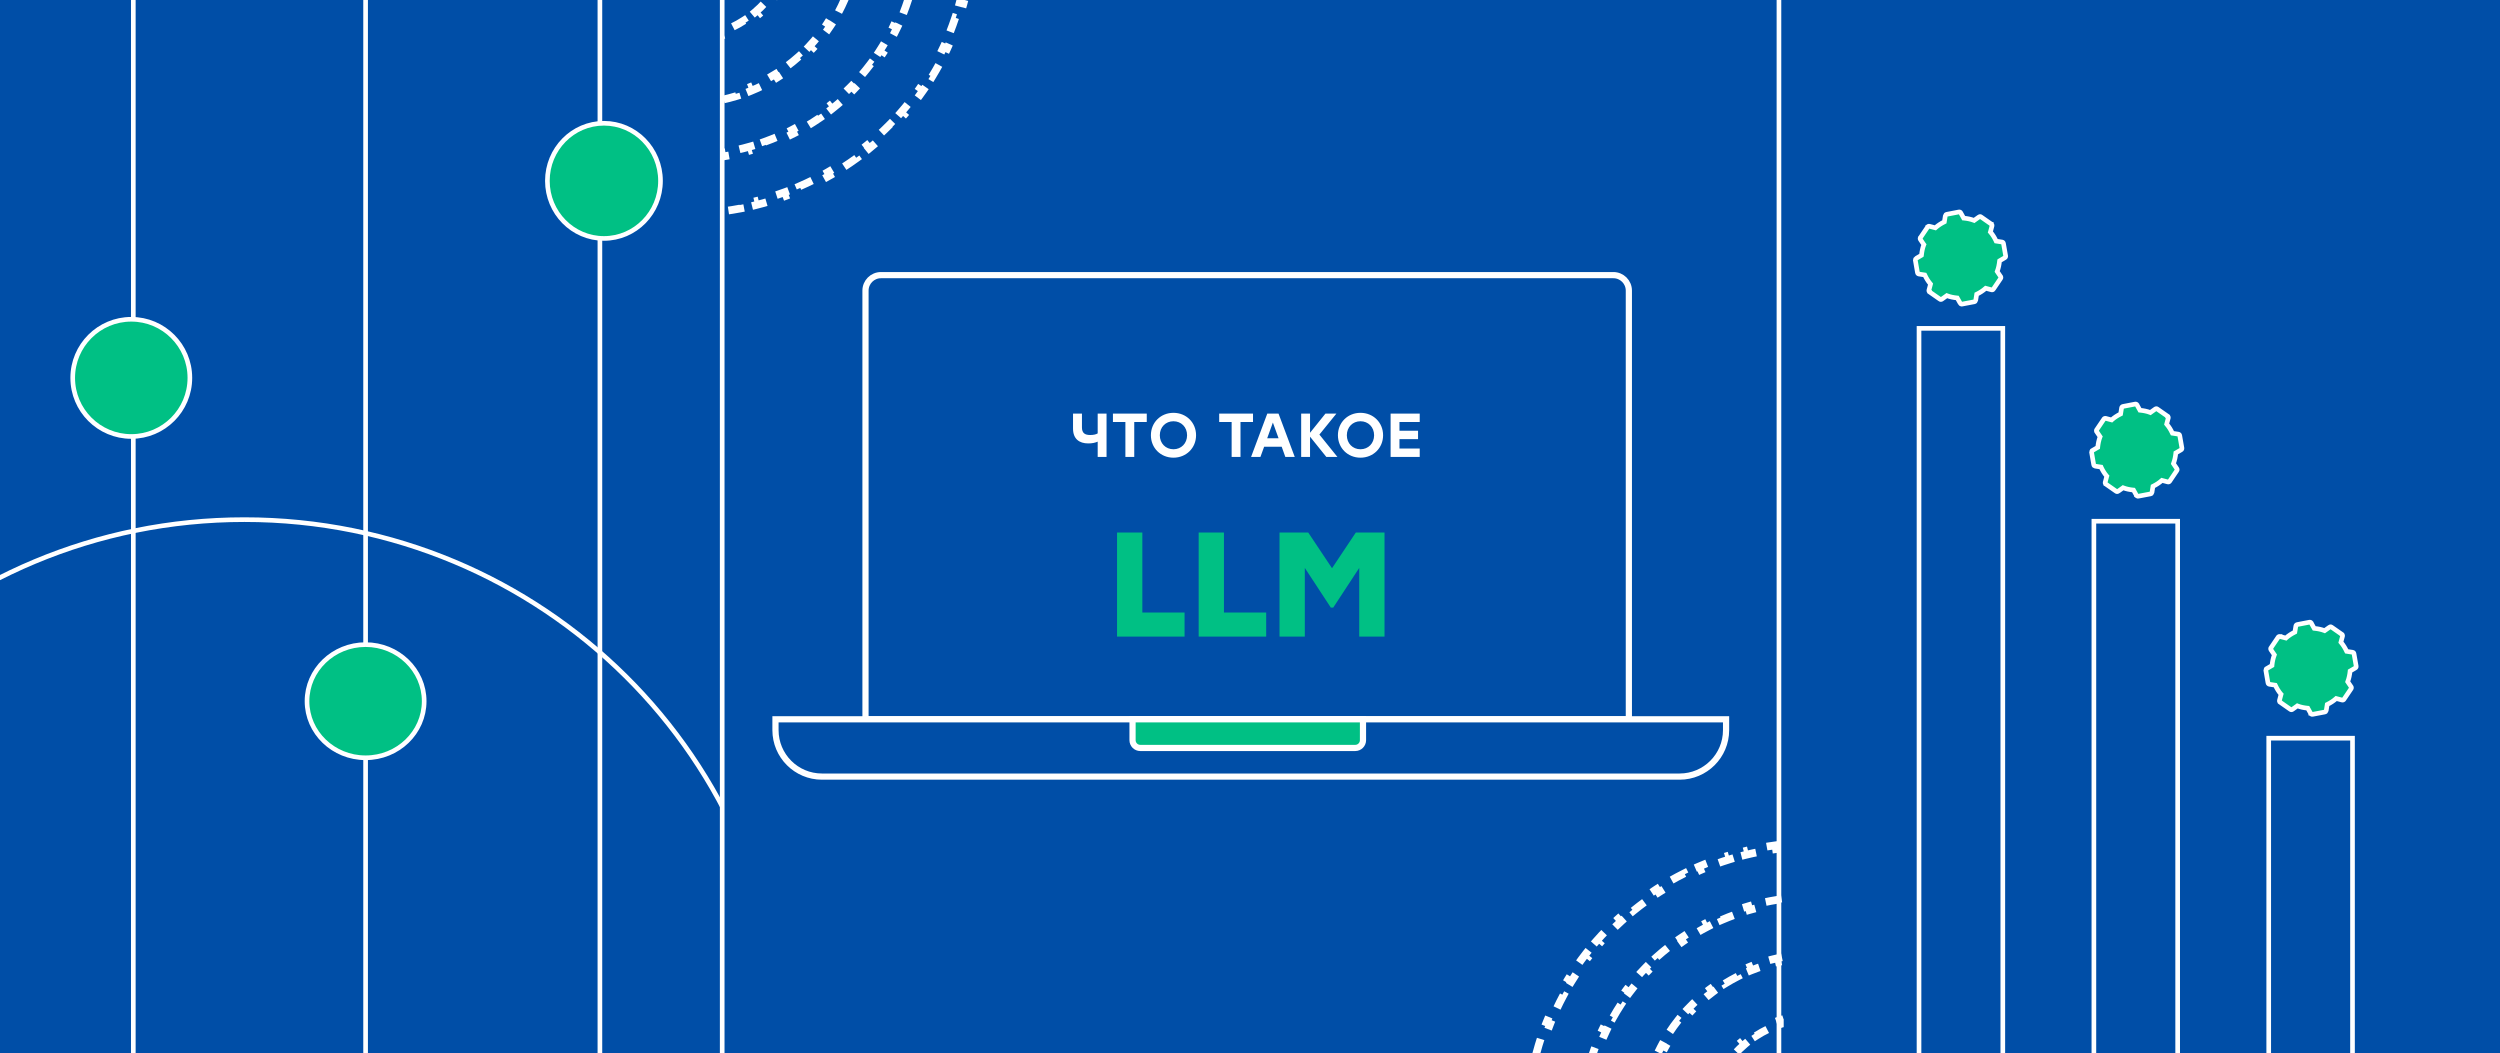
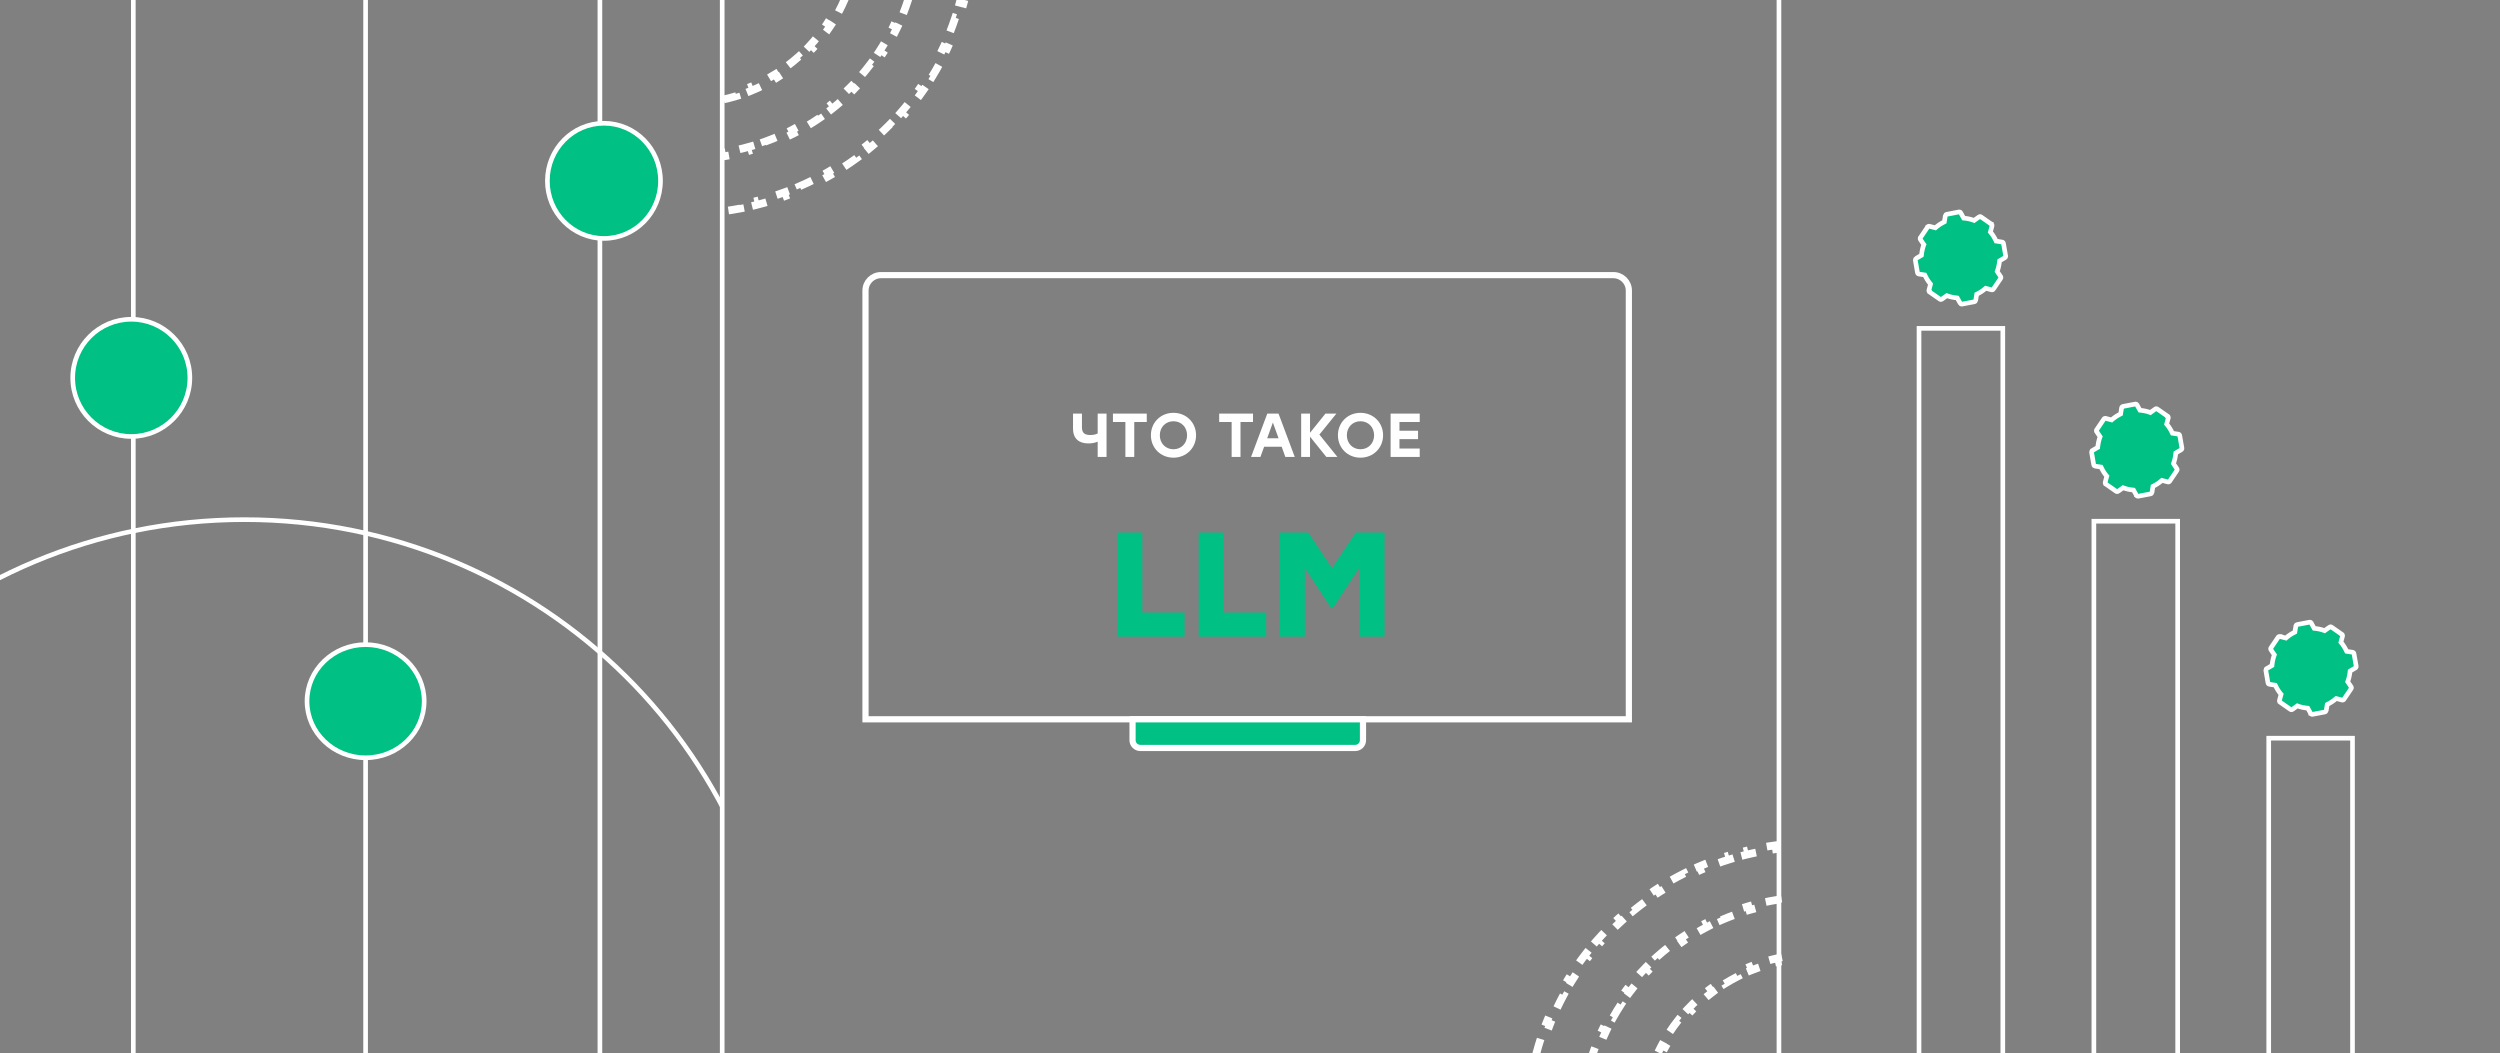
<svg xmlns="http://www.w3.org/2000/svg" width="1614" height="680" viewBox="0 0 1614 680" fill="none">
  <rect x="0" y="0" width="1614" height="680" fill="#808080" stroke="none" />
  <g clip-path="url(#clip0_6_2)">
-     <path d="M1614 0H0V680H1614V0Z" fill="#004EA7" />
    <path d="M1832.58 682.125H-214.492V-2.125H1832.58V682.125Z" stroke="#004EA7" stroke-width="1.25" />
    <g clip-path="url(#clip1_6_2)">
      <g clip-path="url(#clip2_6_2)">
        <path d="M157.788 335.477C349.985 335.477 505.768 489.894 505.768 680.348C505.767 870.802 349.984 1025.22 157.788 1025.22C-34.409 1025.22 -190.192 870.802 -190.192 680.348C-190.192 489.894 -34.409 335.477 157.788 335.477Z" stroke="white" stroke-width="3" />
        <path d="M86.066 -9.132L86.066 691.437" stroke="white" stroke-width="3" />
        <path d="M236.029 -9.132L236.029 691.437" stroke="white" stroke-width="3" />
        <path d="M387.297 -9.132L387.297 691.437" stroke="white" stroke-width="3" />
        <path d="M122.579 243.96C122.579 264.855 105.648 281.793 84.762 281.793C63.876 281.793 46.945 264.855 46.945 243.96C46.945 223.065 63.876 206.126 84.762 206.126C105.648 206.126 122.579 223.065 122.579 243.96Z" fill="#00C084" stroke="white" stroke-width="3" />
        <path d="M273.846 452.695C273.846 472.87 256.915 489.224 236.029 489.224C215.144 489.224 198.213 472.87 198.213 452.695C198.213 432.521 215.144 416.167 236.029 416.167C256.915 416.167 273.846 432.521 273.846 452.695Z" fill="#00C084" stroke="white" stroke-width="3" />
        <path d="M426.418 116.761C426.418 137.296 410.071 153.943 389.905 153.943C369.74 153.943 353.392 137.296 353.392 116.761C353.392 96.227 369.74 79.58 389.905 79.58C410.071 79.58 426.418 96.227 426.418 116.761Z" fill="#00C084" stroke="white" stroke-width="3" />
      </g>
    </g>
    <g clip-path="url(#clip3_6_2)">
-       <path d="M558.765 187.625C558.765 182.102 563.242 177.625 568.765 177.625H1041.59C1047.11 177.625 1051.59 182.102 1051.59 187.625V464.375H558.765V187.625Z" stroke="white" stroke-width="4" />
-       <path d="M500.649 464.375H1114.35V471.375C1114.35 487.944 1100.92 501.375 1084.35 501.375H530.649C514.081 501.375 500.649 487.944 500.649 471.375V464.375Z" fill="#004EA7" stroke="white" stroke-width="4" />
+       <path d="M558.765 187.625C558.765 182.102 563.242 177.625 568.765 177.625H1041.59C1047.11 177.625 1051.59 182.102 1051.59 187.625V464.375H558.765V187.625" stroke="white" stroke-width="4" />
      <path d="M731.17 464.375H879.946V477.875C879.946 480.636 877.707 482.875 874.946 482.875H736.17C733.408 482.875 731.17 480.636 731.17 477.875V464.375Z" fill="#00C084" stroke="white" stroke-width="4" />
      <path d="M708.666 267H714.386V295H708.666V285.12C707.226 285.76 705.306 286.28 702.626 286.28C696.746 286.28 692.746 283.36 692.746 276.68V267H698.506V275.96C698.506 279.64 700.466 280.84 703.826 280.84C705.746 280.84 707.546 280.52 708.666 279.8V267ZM740.351 267V272.44H732.271V295H726.551V272.44H718.511V267H740.351ZM757.58 266.52C765.82 266.52 772.18 272.76 772.18 281C772.18 289.24 765.82 295.48 757.58 295.48C749.34 295.48 743.02 289.24 743.02 281C743.02 272.76 749.34 266.52 757.58 266.52ZM757.58 271.96C752.54 271.96 748.78 275.76 748.78 281C748.78 286.24 752.54 290.04 757.58 290.04C762.62 290.04 766.38 286.24 766.38 281C766.38 275.76 762.62 271.96 757.58 271.96ZM808.944 267V272.44H800.864V295H795.144V272.44H787.104V267H808.944ZM829.81 295L827.45 288.4H816.13L813.73 295H807.69L818.17 267H825.41L835.89 295H829.81ZM818.09 282.96H825.45L821.77 272.8L818.09 282.96ZM863.44 295H856.28L845.76 281.92V295H840.04V267H845.76V279.4L855.72 267H862.8L851.8 280.56L863.44 295ZM878.322 266.52C886.562 266.52 892.922 272.76 892.922 281C892.922 289.24 886.562 295.48 878.322 295.48C870.082 295.48 863.762 289.24 863.762 281C863.762 272.76 870.082 266.52 878.322 266.52ZM878.322 271.96C873.282 271.96 869.522 275.76 869.522 281C869.522 286.24 873.282 290.04 878.322 290.04C883.362 290.04 887.122 286.24 887.122 281C887.122 275.76 883.362 271.96 878.322 271.96ZM916.574 272.44H903.494V278.08H915.494V283.52H903.494V289.56H916.574V295H897.774V267H916.574V272.44Z" fill="white" />
      <path d="M737.493 395.448H764.757V411H721.173V343.8H737.493V395.448ZM790.181 395.448H817.445V411H773.861V343.8H790.181V395.448ZM875.316 343.8H893.844V411H877.524V366.648L860.724 392.28H859.188L842.388 366.648V411H826.068V343.8H844.596L859.956 366.84L875.316 343.8Z" fill="#00C084" />
      <path d="M1177.17 544.07C1180.62 544.162 1184.05 544.348 1187.46 544.621L1187.26 547.11C1190.66 547.383 1194.03 547.746 1197.37 548.197L1197.71 545.721C1201.13 546.182 1204.52 546.736 1207.88 547.377L1207.41 549.83C1210.76 550.468 1214.07 551.193 1217.34 552.006L1217.95 549.582C1221.29 550.412 1224.61 551.331 1227.88 552.336L1227.15 554.724C1230.4 555.722 1233.61 556.807 1236.79 557.975L1237.65 555.631C1240.88 556.822 1244.08 558.099 1247.22 559.458L1246.23 561.751C1249.35 563.099 1252.43 564.53 1255.45 566.04L1256.57 563.804C1259.65 565.342 1262.68 566.962 1265.66 568.66L1264.43 570.83C1267.38 572.512 1270.28 574.271 1273.12 576.106L1274.47 574.008C1277.36 575.874 1280.2 577.816 1282.98 579.833L1281.51 581.854C1284.25 583.85 1286.94 585.919 1289.57 588.059L1291.14 586.123C1293.81 588.296 1296.42 590.54 1298.95 592.854L1297.27 594.699C1299.78 596.985 1302.22 599.339 1304.59 601.758L1306.37 600.008C1308.78 602.462 1311.12 604.983 1313.38 607.566L1311.51 609.212C1313.74 611.761 1315.91 614.373 1317.99 617.043L1319.96 615.503C1322.08 618.21 1324.12 620.976 1326.08 623.8L1324.03 625.226C1325.96 628.008 1327.81 630.846 1329.59 633.736L1331.71 632.431C1333.51 635.357 1335.22 638.337 1336.85 641.367L1334.65 642.55C1336.25 645.531 1337.77 648.562 1339.2 651.639L1341.46 650.584C1342.91 653.694 1344.27 656.852 1345.54 660.054L1343.22 660.975C1344.46 664.117 1345.62 667.303 1346.68 670.528L1349.06 669.743C1350.13 672.998 1351.12 676.292 1352 679.624L1349.59 680.269C1350.46 683.53 1351.24 686.828 1351.92 690.159L1354.37 689.656C1355.06 693.007 1355.65 696.392 1356.15 699.807L1353.68 700.166C1354.16 703.501 1354.55 706.867 1354.84 710.259L1357.33 710.044C1357.63 713.448 1357.83 716.878 1357.92 720.333H1357.93L1355.43 720.404C1355.48 722.097 1355.5 723.796 1355.5 725.5C1355.5 727.204 1355.48 728.903 1355.43 730.596L1357.92 730.666C1357.83 734.121 1357.63 737.551 1357.33 740.955L1354.84 740.741C1354.55 744.133 1354.16 747.499 1353.68 750.834L1356.15 751.192C1355.65 754.607 1355.06 757.992 1354.37 761.343L1351.92 760.841C1351.24 764.172 1350.46 767.47 1349.59 770.731L1352 771.375C1351.12 774.707 1350.13 778.001 1349.06 781.256L1346.68 780.472C1345.62 783.697 1344.46 786.883 1343.22 790.025L1345.54 790.945C1344.27 794.147 1342.91 797.305 1341.46 800.415L1339.2 799.361C1337.77 802.438 1336.25 805.469 1334.65 808.45L1336.85 809.632C1335.22 812.662 1333.51 815.642 1331.71 818.568L1329.59 817.264C1327.81 820.154 1325.96 822.992 1324.03 825.774L1326.08 827.199C1324.12 830.023 1322.08 832.789 1319.96 835.496L1317.99 833.957C1315.91 836.627 1313.74 839.239 1311.51 841.788L1313.38 843.433C1311.12 846.016 1308.78 848.537 1306.37 850.991L1304.59 849.242C1302.22 851.661 1299.78 854.015 1297.27 856.301L1298.95 858.146C1296.42 860.459 1293.81 862.703 1291.14 864.876L1289.57 862.941C1286.94 865.081 1284.25 867.15 1281.51 869.146L1282.98 871.166C1280.2 873.183 1277.36 875.125 1274.47 876.991L1273.12 874.894C1270.28 876.729 1267.38 878.488 1264.43 880.17L1265.66 882.339C1262.68 884.037 1259.65 885.657 1256.57 887.195L1255.45 884.96C1252.43 886.47 1249.35 887.901 1246.23 889.249L1247.22 891.541C1244.08 892.9 1240.88 894.177 1237.65 895.368L1236.79 893.025C1233.61 894.193 1230.4 895.278 1227.15 896.276L1227.88 898.663C1224.61 899.668 1221.29 900.587 1217.95 901.417L1217.34 898.994C1214.07 899.807 1210.76 900.532 1207.41 901.17L1207.88 903.622C1204.52 904.263 1201.13 904.817 1197.71 905.278L1197.37 902.803C1194.03 903.254 1190.66 903.617 1187.26 903.89L1187.46 906.378C1184.05 906.651 1180.62 906.837 1177.17 906.929L1177.1 904.433C1175.41 904.478 1173.71 904.5 1172 904.5C1170.29 904.5 1168.59 904.478 1166.9 904.433L1166.83 906.929C1163.38 906.837 1159.95 906.651 1156.54 906.378L1156.74 903.89C1153.34 903.617 1149.97 903.254 1146.63 902.803L1146.29 905.278C1142.87 904.817 1139.48 904.263 1136.12 903.622L1136.59 901.17C1133.24 900.532 1129.93 899.807 1126.66 898.994L1126.05 901.417C1122.71 900.587 1119.39 899.668 1116.12 898.663L1116.85 896.276C1113.6 895.278 1110.39 894.193 1107.21 893.025L1106.35 895.368C1103.11 894.177 1099.92 892.9 1096.78 891.541L1097.77 889.249C1094.65 887.901 1091.57 886.47 1088.55 884.96L1087.43 887.195C1084.35 885.657 1081.32 884.037 1078.34 882.339L1079.57 880.17C1076.62 878.488 1073.72 876.729 1070.88 874.894L1069.53 876.991C1066.63 875.125 1063.8 873.183 1061.02 871.166L1062.49 869.146C1059.75 867.15 1057.06 865.081 1054.43 862.941L1052.85 864.876C1050.19 862.703 1047.58 860.459 1045.05 858.146L1046.73 856.301C1044.22 854.015 1041.78 851.661 1039.41 849.242L1037.63 850.991C1035.22 848.537 1032.88 846.016 1030.62 843.433L1032.49 841.788C1030.26 839.239 1028.09 836.627 1026.01 833.957L1024.04 835.496C1021.92 832.789 1019.88 830.023 1017.92 827.199L1019.97 825.774C1018.04 822.992 1016.19 820.154 1014.41 817.264L1012.29 818.568C1010.49 815.642 1008.78 812.662 1007.15 809.632L1009.35 808.45C1007.75 805.469 1006.23 802.438 1004.8 799.361L1002.53 800.415C1001.09 797.305 999.731 794.147 998.462 790.945L1000.78 790.025C999.538 786.883 998.381 783.697 997.315 780.472L994.943 781.256C993.868 778.001 992.883 774.707 991.994 771.375L994.408 770.731C993.538 767.47 992.759 764.172 992.075 760.841L989.629 761.343C988.941 757.992 988.347 754.607 987.851 751.192L990.323 750.834C989.839 747.499 989.449 744.133 989.155 740.741L986.668 740.955C986.374 737.551 986.173 734.121 986.074 730.666L988.573 730.596C988.525 728.903 988.5 727.204 988.5 725.5C988.5 723.796 988.525 722.097 988.573 720.404L986.074 720.333C986.173 716.878 986.374 713.448 986.668 710.044L989.155 710.259C989.449 706.867 989.839 703.501 990.323 700.166L987.851 699.807C988.347 696.392 988.941 693.007 989.629 689.656L992.075 690.159C992.759 686.828 993.538 683.53 994.408 680.269L991.994 679.624C992.884 676.292 993.868 672.998 994.943 669.743L997.315 670.528C998.381 667.303 999.538 664.117 1000.78 660.975L998.462 660.054C999.731 656.853 1001.09 653.694 1002.53 650.584L1004.8 651.639C1006.23 648.562 1007.75 645.531 1009.35 642.55L1007.15 641.367C1008.78 638.337 1010.49 635.357 1012.29 632.431L1014.41 633.736C1016.19 630.846 1018.04 628.008 1019.97 625.226L1017.92 623.8C1019.88 620.976 1021.92 618.21 1024.04 615.503L1026.01 617.043C1028.09 614.373 1030.26 611.761 1032.49 609.212L1030.62 607.566C1032.88 604.983 1035.22 602.462 1037.63 600.008L1039.41 601.758C1041.78 599.339 1044.22 596.985 1046.73 594.699L1045.05 592.854C1047.58 590.54 1050.19 588.296 1052.85 586.123L1054.43 588.059C1057.06 585.919 1059.75 583.85 1062.49 581.854L1061.02 579.833C1063.8 577.816 1066.63 575.874 1069.53 574.008L1070.88 576.106C1073.72 574.271 1076.62 572.512 1079.57 570.83L1078.34 568.66C1081.32 566.962 1084.35 565.342 1087.43 563.804L1088.55 566.04C1091.57 564.53 1094.65 563.099 1097.77 561.751L1096.78 559.458C1099.92 558.099 1103.11 556.822 1106.35 555.631L1107.21 557.975C1110.39 556.807 1113.6 555.722 1116.85 554.724L1116.12 552.336C1119.39 551.331 1122.71 550.412 1126.05 549.582L1126.66 552.006C1129.93 551.193 1133.24 550.468 1136.59 549.83L1136.12 547.377C1139.48 546.736 1142.87 546.182 1146.29 545.721L1146.63 548.197C1149.97 547.746 1153.34 547.383 1156.74 547.11L1156.54 544.621C1159.95 544.348 1163.38 544.162 1166.83 544.07L1166.9 546.567C1168.59 546.522 1170.29 546.5 1172 546.5C1173.71 546.5 1175.41 546.522 1177.1 546.567L1177.17 544.07Z" stroke="white" stroke-width="5" stroke-dasharray="10 10" />
      <path d="M1176.88 579.077C1180.14 579.178 1183.38 579.379 1186.59 579.678L1186.36 582.164C1189.56 582.462 1192.73 582.858 1195.86 583.35L1196.25 580.881C1199.48 581.386 1202.67 581.989 1205.82 582.689L1205.28 585.129C1208.41 585.824 1211.5 586.615 1214.56 587.499L1215.25 585.098C1218.38 586.004 1221.47 587.008 1224.51 588.103L1223.66 590.453C1226.68 591.538 1229.65 592.716 1232.57 593.982L1233.56 591.69C1236.55 592.986 1239.48 594.37 1242.37 595.845L1241.23 598.07C1244.07 599.529 1246.87 601.074 1249.6 602.703L1250.88 600.558C1253.68 602.222 1256.41 603.972 1259.08 605.805L1257.67 607.865C1260.31 609.674 1262.88 611.565 1265.39 613.532L1266.93 611.567C1269.49 613.575 1271.97 615.662 1274.39 617.824L1272.72 619.686C1275.1 621.817 1277.41 624.023 1279.64 626.3L1281.43 624.55C1283.7 626.869 1285.9 629.262 1288.01 631.722L1286.12 633.35C1288.2 635.77 1290.2 638.258 1292.11 640.809L1294.11 639.308C1296.06 641.902 1297.92 644.562 1299.7 647.281L1297.6 648.646C1299.35 651.317 1301 654.047 1302.56 656.832L1304.74 655.609V655.608C1306.33 658.435 1307.81 661.32 1309.21 664.256L1306.95 665.328C1308.32 668.203 1309.59 671.129 1310.76 674.103L1313.09 673.187C1314.27 676.198 1315.36 679.258 1316.34 682.361L1313.96 683.117C1314.92 686.145 1315.78 689.215 1316.54 692.324L1318.97 691.733C1319.73 694.873 1320.39 698.052 1320.94 701.267L1318.48 701.689C1319.02 704.816 1319.45 707.978 1319.77 711.17L1322.26 710.917C1322.59 714.123 1322.8 717.359 1322.91 720.622L1320.42 720.707C1320.47 722.298 1320.5 723.896 1320.5 725.5C1320.5 727.104 1320.47 728.702 1320.42 730.293L1322.91 730.377C1322.8 733.64 1322.59 736.876 1322.26 740.082L1319.77 739.83C1319.45 743.022 1319.02 746.184 1318.48 749.311L1320.94 749.732C1320.39 752.947 1319.73 756.126 1318.97 759.266L1316.54 758.676C1315.78 761.785 1314.92 764.855 1313.96 767.883L1316.34 768.638C1315.36 771.741 1314.27 774.801 1313.09 777.812L1310.76 776.897C1309.59 779.871 1308.32 782.797 1306.95 785.672L1309.21 786.743C1307.81 789.679 1306.33 792.564 1304.74 795.391L1302.56 794.168C1301 796.953 1299.35 799.683 1297.6 802.354L1299.7 803.718C1297.92 806.437 1296.06 809.097 1294.11 811.691L1292.11 810.191C1290.2 812.742 1288.2 815.23 1286.12 817.65L1288.01 819.277C1285.9 821.737 1283.7 824.13 1281.43 826.449L1279.64 824.7C1277.41 826.977 1275.1 829.183 1272.72 831.314L1274.39 833.175C1271.97 835.337 1269.49 837.424 1266.93 839.432L1265.39 837.468C1262.88 839.435 1260.31 841.326 1257.67 843.135L1259.08 845.194C1256.41 847.027 1253.68 848.777 1250.88 850.441L1249.6 848.297C1246.87 849.926 1244.07 851.471 1241.23 852.93L1242.37 855.155C1239.48 856.63 1236.55 858.013 1233.56 859.309L1232.57 857.018C1229.65 858.284 1226.68 859.462 1223.66 860.547L1224.51 862.896C1221.47 863.991 1218.38 864.995 1215.25 865.901L1214.56 863.501C1211.5 864.385 1208.41 865.176 1205.28 865.871L1205.82 868.31C1202.67 869.01 1199.48 869.613 1196.25 870.118L1195.86 867.65C1192.73 868.142 1189.56 868.538 1186.36 868.836L1186.59 871.321C1183.38 871.62 1180.14 871.821 1176.88 871.922L1176.8 869.426C1175.21 869.475 1173.61 869.5 1172 869.5C1170.39 869.5 1168.79 869.475 1167.2 869.426L1167.12 871.922C1163.86 871.821 1160.62 871.62 1157.41 871.321L1157.64 868.836C1154.44 868.538 1151.27 868.142 1148.14 867.65L1147.75 870.118C1144.52 869.613 1141.33 869.01 1138.18 868.31L1138.72 865.871C1135.59 865.176 1132.5 864.385 1129.44 863.501L1128.75 865.901C1125.62 864.995 1122.53 863.991 1119.49 862.896L1120.34 860.547C1117.32 859.462 1114.35 858.284 1111.43 857.018L1110.44 859.309C1107.45 858.013 1104.52 856.63 1101.63 855.155L1102.77 852.93C1099.93 851.471 1097.13 849.926 1094.4 848.297L1093.12 850.441C1090.32 848.777 1087.59 847.027 1084.92 845.194L1086.33 843.135C1083.69 841.326 1081.12 839.435 1078.61 837.468L1077.07 839.432C1074.51 837.424 1072.03 835.337 1069.61 833.175L1071.28 831.314C1068.9 829.183 1066.59 826.977 1064.36 824.7L1062.57 826.449C1060.3 824.13 1058.1 821.737 1055.99 819.277L1057.88 817.65C1055.8 815.23 1053.8 812.742 1051.89 810.191L1049.89 811.691C1047.94 809.097 1046.08 806.437 1044.3 803.718L1046.4 802.354C1044.65 799.683 1043 796.953 1041.44 794.168L1039.26 795.391C1037.67 792.564 1036.18 789.679 1034.79 786.743L1037.05 785.672C1035.68 782.797 1034.41 779.871 1033.24 776.897L1030.91 777.812C1029.73 774.801 1028.64 771.741 1027.65 768.638L1030.04 767.883C1029.08 764.855 1028.22 761.785 1027.46 758.676L1025.03 759.266C1024.27 756.126 1023.61 752.947 1023.06 749.732L1025.52 749.311C1024.98 746.184 1024.55 743.022 1024.23 739.83L1021.74 740.082C1021.41 736.876 1021.2 733.64 1021.09 730.377L1023.58 730.293C1023.53 728.702 1023.5 727.104 1023.5 725.5C1023.5 723.896 1023.53 722.298 1023.58 720.707L1021.09 720.622C1021.2 717.359 1021.41 714.123 1021.74 710.917L1024.23 711.17C1024.55 707.978 1024.98 704.816 1025.52 701.689L1023.06 701.267C1023.61 698.052 1024.27 694.873 1025.03 691.733L1027.46 692.324C1028.22 689.215 1029.08 686.145 1030.04 683.117L1027.65 682.361C1028.64 679.258 1029.73 676.198 1030.91 673.187L1033.24 674.103C1034.41 671.129 1035.68 668.203 1037.05 665.328L1034.79 664.256C1036.18 661.32 1037.67 658.435 1039.26 655.608L1039.26 655.609L1041.44 656.832C1043 654.047 1044.65 651.317 1046.4 648.646L1044.3 647.281C1046.08 644.562 1047.94 641.902 1049.89 639.308L1051.89 640.809C1053.8 638.258 1055.8 635.77 1057.88 633.35L1055.99 631.722C1058.1 629.262 1060.3 626.869 1062.57 624.55L1064.36 626.3C1066.59 624.023 1068.9 621.817 1071.28 619.686L1069.61 617.824C1072.03 615.662 1074.51 613.575 1077.07 611.567L1078.61 613.532C1081.12 611.565 1083.69 609.674 1086.33 607.865L1084.92 605.805C1087.59 603.972 1090.32 602.222 1093.12 600.558L1094.4 602.703C1097.13 601.074 1099.93 599.529 1102.77 598.07L1101.63 595.845C1104.52 594.37 1107.45 592.986 1110.44 591.69L1111.43 593.982C1114.35 592.716 1117.32 591.538 1120.34 590.453L1119.49 588.103C1122.53 587.008 1125.62 586.004 1128.75 585.098L1129.44 587.499C1132.5 586.615 1135.59 585.824 1138.72 585.129L1138.18 582.689C1141.33 581.989 1144.52 581.386 1147.75 580.881L1148.14 583.35C1151.27 582.858 1154.44 582.462 1157.64 582.164L1157.41 579.678C1160.62 579.379 1163.86 579.178 1167.12 579.077L1167.2 581.574C1168.79 581.525 1170.39 581.5 1172 581.5C1173.61 581.5 1175.21 581.525 1176.8 581.574L1176.88 579.077Z" stroke="white" stroke-width="5" stroke-dasharray="10 10" />
      <path d="M1271.17 674.836C1272.69 677.675 1274.09 680.588 1275.36 683.567L1273.06 684.548C1274.3 687.439 1275.4 690.395 1276.38 693.408L1278.75 692.638C1279.74 695.694 1280.6 698.809 1281.32 701.975L1278.88 702.527C1279.58 705.583 1280.14 708.689 1280.56 711.837L1283.03 711.505C1283.46 714.68 1283.75 717.898 1283.89 721.153L1281.4 721.264C1281.46 722.834 1281.5 724.413 1281.5 726C1281.5 727.587 1281.46 729.166 1281.4 730.736L1283.89 730.846C1283.75 734.101 1283.46 737.319 1283.03 740.494L1280.56 740.163C1280.14 743.311 1279.58 746.417 1278.88 749.473L1281.32 750.024C1280.6 753.19 1279.74 756.305 1278.75 759.361L1276.38 758.592C1275.4 761.605 1274.3 764.561 1273.06 767.452L1275.36 768.432C1274.09 771.411 1272.69 774.324 1271.17 777.163L1268.97 775.983C1267.48 778.769 1265.86 781.483 1264.13 784.118L1266.22 785.488C1264.45 788.19 1262.56 790.811 1260.56 793.344L1258.6 791.797C1256.64 794.274 1254.58 796.665 1252.42 798.964L1254.23 800.677C1252.02 803.026 1249.71 805.281 1247.29 807.434L1245.63 805.568C1243.28 807.667 1240.83 809.667 1238.3 811.562L1239.8 813.562C1237.22 815.492 1234.55 817.314 1231.8 819.022L1230.48 816.901C1227.81 818.563 1225.05 820.114 1222.23 821.548L1223.36 823.774C1220.49 825.231 1217.55 826.57 1214.54 827.783L1213.61 825.468C1210.69 826.644 1207.72 827.7 1204.68 828.631L1205.41 831.021C1202.35 831.961 1199.22 832.776 1196.04 833.458L1195.52 831.015C1192.46 831.673 1189.34 832.206 1186.19 832.606L1186.5 835.085C1183.32 835.488 1180.1 835.759 1176.85 835.896L1176.74 833.401C1175.17 833.467 1173.59 833.5 1172 833.5C1170.41 833.5 1168.83 833.467 1167.26 833.401L1167.15 835.896C1163.9 835.759 1160.68 835.488 1157.5 835.085L1157.81 832.606C1154.66 832.206 1151.54 831.673 1148.48 831.015L1147.96 833.458C1144.78 832.776 1141.65 831.961 1138.59 831.021L1139.32 828.631C1136.28 827.7 1133.31 826.644 1130.39 825.468L1129.45 827.783C1126.45 826.57 1123.51 825.231 1120.64 823.774L1121.77 821.548C1118.95 820.114 1116.19 818.563 1113.52 816.901L1112.2 819.022C1109.45 817.314 1106.78 815.492 1104.2 813.562L1105.7 811.562C1103.17 809.667 1100.72 807.667 1098.37 805.568L1096.71 807.434H1096.7C1094.29 805.281 1091.98 803.026 1089.76 800.677L1091.58 798.964C1089.42 796.665 1087.36 794.274 1085.4 791.797L1083.44 793.344C1081.44 790.811 1079.55 788.19 1077.78 785.488L1079.87 784.118C1078.14 781.483 1076.52 778.769 1075.03 775.983L1072.83 777.163C1071.31 774.324 1069.91 771.411 1068.64 768.432L1070.94 767.452C1069.7 764.561 1068.6 761.605 1067.62 758.592L1065.25 759.361C1064.26 756.305 1063.4 753.19 1062.68 750.024L1065.12 749.473C1064.42 746.417 1063.86 743.311 1063.44 740.163L1060.96 740.494C1060.54 737.319 1060.25 734.101 1060.11 730.846L1062.6 730.736C1062.54 729.166 1062.5 727.587 1062.5 726C1062.5 724.413 1062.54 722.834 1062.6 721.264L1060.11 721.153C1060.25 717.898 1060.54 714.68 1060.96 711.505L1063.44 711.837C1063.86 708.689 1064.42 705.583 1065.12 702.527L1062.68 701.975C1063.4 698.809 1064.26 695.694 1065.25 692.638L1067.62 693.408C1068.6 690.395 1069.7 687.439 1070.94 684.548L1068.64 683.567C1069.75 680.967 1070.95 678.417 1072.25 675.922L1072.83 674.836L1075.03 676.017C1076.52 673.231 1078.14 670.517 1079.87 667.882L1077.78 666.511C1079.55 663.809 1081.44 661.188 1083.44 658.655L1085.4 660.203C1087.36 657.726 1089.42 655.335 1091.58 653.036L1089.76 651.322C1091.98 648.973 1094.29 646.718 1096.7 644.565L1096.71 644.566L1098.37 646.432C1100.72 644.333 1103.17 642.333 1105.7 640.438L1104.2 638.438C1106.78 636.507 1109.45 634.685 1112.2 632.977L1113.52 635.099C1116.19 633.437 1118.95 631.886 1121.77 630.452L1120.64 628.225C1123.51 626.768 1126.45 625.429 1129.45 624.216L1130.39 626.532C1133.31 625.356 1136.28 624.3 1139.32 623.369L1138.59 620.979C1141.65 620.038 1144.78 619.223 1147.96 618.541L1148.48 620.985C1151.54 620.327 1154.66 619.794 1157.81 619.394L1157.5 616.914C1160.68 616.511 1163.9 616.24 1167.15 616.104L1167.26 618.599C1168.83 618.533 1170.41 618.5 1172 618.5C1173.59 618.5 1175.17 618.533 1176.74 618.599L1176.85 616.104C1180.1 616.24 1183.32 616.511 1186.5 616.914L1186.19 619.394C1189.34 619.794 1192.46 620.327 1195.52 620.985L1196.04 618.541C1199.22 619.223 1202.35 620.038 1205.41 620.979L1204.68 623.369C1207.72 624.3 1210.69 625.356 1213.61 626.532L1214.54 624.216C1217.55 625.429 1220.49 626.768 1223.36 628.225L1222.23 630.452C1225.05 631.886 1227.81 633.437 1230.48 635.099L1231.8 632.977C1234.55 634.685 1237.22 636.507 1239.8 638.438L1238.3 640.438C1240.83 642.333 1243.28 644.333 1245.63 646.432L1247.29 644.566V644.565C1249.71 646.718 1252.02 648.973 1254.23 651.322L1252.42 653.036C1254.58 655.335 1256.64 657.726 1258.6 660.203L1260.56 658.655C1262.56 661.188 1264.45 663.809 1266.22 666.511L1264.13 667.882C1265.86 670.517 1267.48 673.231 1268.97 676.017L1271.17 674.836Z" stroke="white" stroke-width="5" stroke-dasharray="10 10" />
-       <path d="M1176.67 655.145C1179.81 655.341 1182.89 655.737 1185.91 656.315L1185.44 658.771C1188.42 659.341 1191.33 660.098 1194.16 661.027L1194.93 658.652C1197.91 659.63 1200.8 660.794 1203.58 662.128L1202.5 664.382C1205.23 665.685 1207.85 667.157 1210.35 668.783L1211.71 666.687C1214.33 668.384 1216.83 670.244 1219.19 672.253L1217.57 674.157C1219.86 676.105 1222.02 678.197 1224.03 680.418L1225.88 678.74V678.739C1227.97 681.044 1229.91 683.484 1231.67 686.043L1229.62 687.465C1231.32 689.928 1232.86 692.504 1234.23 695.182L1236.45 694.046V694.045C1237.86 696.803 1239.09 699.665 1240.12 702.614L1237.76 703.44C1238.75 706.249 1239.55 709.14 1240.15 712.101L1242.6 711.601C1243.22 714.614 1243.63 717.697 1243.84 720.836L1241.35 721.002C1241.45 722.488 1241.5 723.988 1241.5 725.5C1241.5 727.012 1241.45 728.512 1241.35 729.998L1243.84 730.163C1243.63 733.302 1243.22 736.385 1242.6 739.398L1240.15 738.899C1239.55 741.86 1238.75 744.751 1237.76 747.56L1240.12 748.385C1239.09 751.334 1237.86 754.196 1236.45 756.954L1234.23 755.818C1232.86 758.496 1231.32 761.072 1229.62 763.535L1231.67 764.956C1229.91 767.515 1227.97 769.955 1225.88 772.26L1224.03 770.582C1222.02 772.803 1219.86 774.895 1217.57 776.843L1219.19 778.746C1216.83 780.755 1214.33 782.615 1211.71 784.312L1210.35 782.217C1207.85 783.843 1205.23 785.315 1202.5 786.618L1203.58 788.871C1200.8 790.205 1197.91 791.369 1194.93 792.347L1194.16 789.973C1191.33 790.902 1188.42 791.659 1185.44 792.229L1185.91 794.684C1182.89 795.262 1179.81 795.658 1176.67 795.854L1176.51 793.359C1175.02 793.453 1173.52 793.5 1172 793.5C1170.49 793.5 1168.98 793.453 1167.49 793.359L1167.34 795.854H1167.33C1164.19 795.658 1161.11 795.262 1158.09 794.684L1158.56 792.229C1155.58 791.659 1152.67 790.902 1149.84 789.973L1149.06 792.347C1146.09 791.369 1143.2 790.205 1140.42 788.871L1141.5 786.618C1138.77 785.315 1136.15 783.843 1133.65 782.217L1132.29 784.312C1129.67 782.615 1127.17 780.755 1124.81 778.746L1126.43 776.843C1124.14 774.895 1121.98 772.803 1119.97 770.582L1118.12 772.26H1118.11C1116.03 769.955 1114.09 767.515 1112.32 764.956L1114.38 763.535C1112.68 761.072 1111.14 758.496 1109.77 755.818L1107.54 756.954C1106.14 754.196 1104.91 751.334 1103.88 748.385L1106.24 747.56C1105.25 744.751 1104.45 741.86 1103.85 738.899L1101.4 739.398C1100.78 736.385 1100.36 733.302 1100.16 730.163L1102.65 729.998C1102.55 728.512 1102.5 727.012 1102.5 725.5C1102.5 723.988 1102.55 722.488 1102.65 721.002L1100.16 720.836C1100.36 717.697 1100.78 714.614 1101.4 711.601L1103.85 712.101C1104.45 709.14 1105.25 706.249 1106.24 703.44L1103.88 702.614C1104.91 699.665 1106.14 696.803 1107.54 694.045L1107.55 694.046L1109.77 695.182C1111.14 692.504 1112.68 689.928 1114.38 687.465L1112.32 686.043C1114.09 683.484 1116.03 681.044 1118.11 678.739L1118.12 678.74L1119.97 680.418C1121.98 678.197 1124.14 676.105 1126.43 674.157L1124.81 672.253C1127.17 670.244 1129.67 668.384 1132.29 666.687L1133.65 668.783C1136.15 667.157 1138.77 665.685 1141.5 664.382L1140.42 662.128C1143.2 660.794 1146.09 659.63 1149.06 658.652L1149.84 661.027C1152.67 660.098 1155.58 659.341 1158.56 658.771L1158.09 656.315C1161.11 655.737 1164.19 655.341 1167.33 655.145L1167.34 655.146L1167.49 657.641C1168.98 657.547 1170.49 657.5 1172 657.5C1173.52 657.5 1175.02 657.547 1176.51 657.641L1176.67 655.146V655.145Z" stroke="white" stroke-width="5" stroke-dasharray="10 10" />
      <path d="M447.167 -224.93C450.622 -224.838 454.053 -224.652 457.459 -224.379L457.26 -221.89C460.658 -221.617 464.03 -221.254 467.373 -220.803L467.706 -223.279C471.128 -222.818 474.519 -222.264 477.879 -221.623L477.411 -219.17C480.756 -218.532 484.068 -217.807 487.345 -216.994L487.945 -219.418C491.294 -218.588 494.606 -217.669 497.879 -216.664L497.147 -214.276C500.4 -213.278 503.614 -212.193 506.786 -211.025L507.649 -213.369C510.884 -212.178 514.076 -210.901 517.222 -209.542L516.232 -207.249C519.353 -205.901 522.428 -204.47 525.454 -202.96L526.569 -205.196C529.651 -203.658 532.683 -202.038 535.662 -200.34L534.426 -198.17C537.377 -196.488 540.276 -194.729 543.119 -192.894L544.473 -194.992C547.364 -193.126 550.2 -191.184 552.976 -189.167L551.508 -187.146C554.255 -185.15 556.942 -183.081 559.567 -180.941L561.145 -182.877C563.812 -180.704 566.416 -178.46 568.953 -176.146L567.271 -174.301C569.778 -172.015 572.219 -169.661 574.592 -167.242L576.374 -168.992C578.782 -166.538 581.119 -164.017 583.384 -161.434L581.507 -159.788C583.742 -157.239 585.905 -154.627 587.993 -151.957L589.96 -153.497C592.077 -150.79 594.118 -148.024 596.079 -145.2L594.026 -143.774C595.959 -140.992 597.813 -138.154 599.586 -135.264L601.714 -136.569C603.509 -133.643 605.223 -130.663 606.851 -127.633L604.65 -126.45C606.252 -123.469 607.769 -120.438 609.199 -117.361L611.465 -118.416C612.911 -115.306 614.268 -112.148 615.537 -108.946L613.217 -108.025C614.462 -104.883 615.619 -101.697 616.685 -98.472L619.056 -99.257C620.131 -96.002 621.116 -92.708 622.005 -89.376L619.592 -88.731C620.462 -85.47 621.241 -82.172 621.925 -78.841L624.37 -79.344C625.058 -75.993 625.653 -72.608 626.148 -69.193L623.677 -68.834C624.161 -65.499 624.552 -62.133 624.845 -58.741L627.331 -58.956C627.625 -55.552 627.826 -52.122 627.925 -48.667H627.926L625.427 -48.596C625.475 -46.903 625.5 -45.204 625.5 -43.5C625.5 -41.796 625.475 -40.097 625.427 -38.404L627.925 -38.334C627.826 -34.879 627.625 -31.449 627.331 -28.045L624.845 -28.259C624.552 -24.867 624.161 -21.501 623.677 -18.166L626.148 -17.808C625.653 -14.393 625.058 -11.008 624.37 -7.657L621.925 -8.159C621.241 -4.828 620.462 -1.53 619.592 1.731L622.005 2.375C621.116 5.707 620.131 9.001 619.056 12.256L616.685 11.472C615.619 14.697 614.462 17.883 613.217 21.025L615.537 21.945C614.268 25.146 612.911 28.305 611.465 31.415L609.199 30.361C607.769 33.438 606.252 36.469 604.65 39.45L606.851 40.632C605.223 43.662 603.509 46.642 601.714 49.568L599.586 48.264C597.813 51.154 595.96 53.992 594.027 56.774L596.079 58.199C594.118 61.023 592.077 63.789 589.96 66.496L587.993 64.957C585.905 67.627 583.742 70.239 581.507 72.788L583.384 74.433C581.119 77.016 578.782 79.537 576.374 81.991L574.592 80.242C572.219 82.661 569.778 85.015 567.271 87.301L568.953 89.145C566.416 91.459 563.812 93.703 561.145 95.876L559.567 93.941C556.942 96.081 554.255 98.15 551.508 100.146L552.976 102.166C550.2 104.183 547.364 106.125 544.473 107.991L543.119 105.894C540.276 107.729 537.377 109.488 534.426 111.17L535.662 113.339C532.683 115.037 529.651 116.657 526.569 118.195L525.454 115.96C522.428 117.47 519.353 118.901 516.232 120.249L517.222 122.541C514.076 123.9 510.884 125.177 507.649 126.368L506.786 124.025C503.614 125.193 500.4 126.278 497.147 127.276L497.879 129.663C494.606 130.668 491.294 131.587 487.945 132.417L487.345 129.994C484.068 130.807 480.756 131.532 477.411 132.17L477.879 134.622C474.519 135.263 471.128 135.817 467.706 136.278L467.373 133.803C464.03 134.254 460.658 134.617 457.26 134.89L457.459 137.378C454.053 137.651 450.622 137.837 447.167 137.929L447.102 135.433C445.407 135.478 443.706 135.5 442 135.5C440.294 135.5 438.593 135.478 436.898 135.433L436.832 137.929C433.377 137.837 429.946 137.651 426.54 137.378L426.74 134.89C423.342 134.617 419.97 134.254 416.627 133.803L416.293 136.278C412.871 135.817 409.48 135.263 406.12 134.622L406.589 132.17C403.244 131.532 399.932 130.807 396.655 129.994L396.054 132.417C392.705 131.587 389.393 130.668 386.12 129.663L386.854 127.276C383.6 126.278 380.386 125.193 377.214 124.025L376.35 126.368C373.115 125.177 369.923 123.9 366.777 122.541L367.768 120.249C364.647 118.901 361.572 117.47 358.546 115.96L357.43 118.195C354.348 116.657 351.316 115.037 348.337 113.339L349.574 111.17C346.623 109.488 343.724 107.729 340.881 105.894L339.526 107.991C336.635 106.125 333.799 104.183 331.023 102.166L332.492 100.146C329.746 98.15 327.058 96.081 324.433 93.941L322.855 95.876C320.188 93.703 317.583 91.459 315.046 89.145L316.73 87.301C314.222 85.015 311.781 82.661 309.408 80.242L307.625 81.991C305.217 79.537 302.88 77.016 300.615 74.433L302.493 72.788C300.258 70.239 298.095 67.627 296.007 64.957L294.039 66.496C291.922 63.789 289.881 61.023 287.92 58.199L289.974 56.774C288.041 53.992 286.187 51.154 284.414 48.264L282.285 49.568C280.49 46.642 278.776 43.662 277.148 40.632L279.35 39.45C277.749 36.469 276.232 33.438 274.801 30.361L272.534 31.415C271.088 28.305 269.731 25.146 268.462 21.945L270.783 21.025C269.538 17.883 268.381 14.697 267.315 11.472L264.943 12.256C263.868 9.001 262.883 5.707 261.994 2.375L264.408 1.731C263.538 -1.53 262.759 -4.828 262.075 -8.159L259.629 -7.657C258.941 -11.008 258.347 -14.393 257.851 -17.808L260.323 -18.166C259.839 -21.501 259.449 -24.867 259.155 -28.259L256.668 -28.045C256.374 -31.449 256.173 -34.879 256.074 -38.334L258.573 -38.404C258.525 -40.097 258.5 -41.796 258.5 -43.5C258.5 -45.204 258.525 -46.903 258.573 -48.596L256.074 -48.667C256.173 -52.122 256.374 -55.552 256.668 -58.956L259.155 -58.741C259.449 -62.133 259.839 -65.499 260.323 -68.834L257.851 -69.193C258.347 -72.608 258.941 -75.993 259.629 -79.344L262.075 -78.841C262.759 -82.172 263.538 -85.47 264.408 -88.731L261.994 -89.376C262.884 -92.708 263.868 -96.002 264.943 -99.257L267.315 -98.472C268.381 -101.697 269.538 -104.883 270.783 -108.025L268.462 -108.946C269.731 -112.147 271.088 -115.306 272.534 -118.416L274.801 -117.361C276.232 -120.438 277.749 -123.469 279.35 -126.45L277.148 -127.633C278.776 -130.663 280.49 -133.643 282.285 -136.569L284.414 -135.264C286.187 -138.154 288.04 -140.992 289.973 -143.774L287.92 -145.2C289.881 -148.024 291.922 -150.79 294.039 -153.497L296.007 -151.957C298.095 -154.627 300.258 -157.239 302.493 -159.788L300.615 -161.434C302.88 -164.017 305.217 -166.538 307.625 -168.992L309.408 -167.242C311.781 -169.661 314.222 -172.015 316.73 -174.301L315.046 -176.146C317.583 -178.46 320.188 -180.704 322.855 -182.877L324.433 -180.941C327.058 -183.081 329.746 -185.15 332.492 -187.146L331.023 -189.167C333.799 -191.184 336.635 -193.126 339.526 -194.992L340.881 -192.894C343.724 -194.729 346.623 -196.488 349.574 -198.17L348.337 -200.34C351.316 -202.038 354.348 -203.658 357.43 -205.196L358.546 -202.96C361.572 -204.47 364.647 -205.901 367.768 -207.249L366.777 -209.542C369.923 -210.901 373.115 -212.178 376.35 -213.369L377.214 -211.025C380.386 -212.193 383.6 -213.278 386.854 -214.276L386.12 -216.664C389.393 -217.669 392.705 -218.588 396.054 -219.418L396.655 -216.994C399.932 -217.807 403.244 -218.532 406.589 -219.17L406.12 -221.623C409.48 -222.264 412.871 -222.818 416.293 -223.279L416.627 -220.803C419.97 -221.254 423.342 -221.617 426.74 -221.89L426.54 -224.379C429.946 -224.652 433.377 -224.838 436.832 -224.93L436.898 -222.433C438.593 -222.478 440.294 -222.5 442 -222.5C443.706 -222.5 445.407 -222.478 447.102 -222.433L447.167 -224.93Z" stroke="white" stroke-width="5" stroke-dasharray="10 10" />
      <path d="M446.877 -189.923C450.142 -189.822 453.38 -189.621 456.589 -189.322L456.357 -186.836C459.557 -186.538 462.728 -186.142 465.864 -185.65L466.25 -188.119C469.475 -187.614 472.666 -187.011 475.819 -186.311L475.278 -183.871C478.41 -183.176 481.504 -182.385 484.556 -181.501L485.25 -183.902C488.38 -182.996 491.467 -181.992 494.508 -180.897L493.662 -178.547C496.678 -177.462 499.648 -176.284 502.567 -175.018L503.561 -177.31C506.548 -176.014 509.485 -174.63 512.365 -173.155L511.226 -170.93C514.075 -169.471 516.869 -167.926 519.605 -166.297L520.882 -168.442C523.677 -166.778 526.413 -165.028 529.084 -163.195L527.671 -161.135C530.308 -159.326 532.881 -157.435 535.387 -155.468L536.93 -157.433C539.486 -155.425 541.973 -153.338 544.388 -151.176L542.722 -149.314C545.102 -147.183 547.411 -144.977 549.643 -142.7L551.427 -144.45C553.701 -142.131 555.895 -139.738 558.01 -137.278L556.117 -135.65C558.198 -133.23 560.198 -130.742 562.114 -128.191L564.112 -129.692C566.061 -127.098 567.923 -124.438 569.696 -121.719L567.605 -120.354C569.346 -117.683 570.999 -114.953 572.561 -112.168L574.741 -113.391V-113.392C576.326 -110.565 577.815 -107.68 579.209 -104.744L576.954 -103.672C578.32 -100.797 579.591 -97.871 580.763 -94.897L583.087 -95.814C584.274 -92.802 585.361 -89.742 586.345 -86.639L583.964 -85.883C584.924 -82.855 585.784 -79.785 586.54 -76.676L588.967 -77.267C589.73 -74.127 590.391 -70.948 590.942 -67.733L588.48 -67.311C589.016 -64.183 589.449 -61.022 589.774 -57.83L592.259 -58.083C592.585 -54.877 592.804 -51.641 592.914 -48.378L590.419 -48.293C590.473 -46.702 590.5 -45.104 590.5 -43.5C590.5 -41.896 590.473 -40.298 590.419 -38.707L592.914 -38.623C592.804 -35.36 592.585 -32.124 592.259 -28.918L589.774 -29.17C589.449 -25.978 589.016 -22.817 588.48 -19.689L590.942 -19.268C590.391 -16.053 589.73 -12.874 588.967 -9.734L586.54 -10.324C585.784 -7.215 584.924 -4.145 583.964 -1.117L586.345 -0.362C585.361 2.741 584.274 5.801 583.087 8.812L580.763 7.897C579.591 10.871 578.32 13.797 576.954 16.672L579.209 17.743C577.815 20.679 576.326 23.564 574.741 26.391L572.561 25.168C570.999 27.953 569.346 30.683 567.605 33.353L569.696 34.718C567.923 37.437 566.061 40.097 564.112 42.691L562.114 41.191C560.198 43.742 558.198 46.23 556.117 48.65L558.01 50.277C555.895 52.737 553.701 55.13 551.427 57.449L549.643 55.7C547.411 57.977 545.102 60.183 542.722 62.315L544.388 64.175C541.973 66.337 539.486 68.424 536.93 70.432L535.387 68.468C532.881 70.436 530.308 72.326 527.671 74.135L529.084 76.194C526.413 78.027 523.677 79.777 520.882 81.441L519.605 79.297C516.869 80.926 514.075 82.471 511.226 83.93L512.365 86.155C509.485 87.63 506.548 89.013 503.561 90.309L502.567 88.018C499.648 89.284 496.678 90.462 493.662 91.547L494.508 93.897C491.467 94.991 488.38 95.995 485.25 96.901L484.556 94.501C481.504 95.385 478.41 96.176 475.278 96.871L475.819 99.31C472.666 100.01 469.475 100.613 466.25 101.118L465.864 98.65C462.728 99.142 459.557 99.538 456.357 99.836L456.589 102.321C453.38 102.62 450.142 102.821 446.877 102.922L446.802 100.426C445.208 100.475 443.607 100.5 442 100.5C440.393 100.5 438.792 100.475 437.198 100.426L437.122 102.922C433.858 102.821 430.619 102.62 427.41 102.321L427.643 99.836C424.443 99.538 421.273 99.142 418.136 98.65L417.749 101.118C414.524 100.613 411.333 100.01 408.18 99.31L408.722 96.871C405.59 96.176 402.497 95.385 399.444 94.501L398.749 96.901C395.619 95.995 392.532 94.991 389.491 93.897L390.338 91.547C387.322 90.462 384.352 89.284 381.433 88.018L380.439 90.309C377.452 89.013 374.515 87.63 371.635 86.155L372.774 83.93C369.926 82.471 367.131 80.926 364.396 79.297L363.117 81.441C360.322 79.777 357.586 78.027 354.915 76.194L356.329 74.135C353.692 72.326 351.119 70.436 348.613 68.468L347.069 70.432C344.513 68.424 342.026 66.337 339.611 64.175L341.278 62.315C338.898 60.183 336.59 57.977 334.357 55.7L332.572 57.449C330.299 55.13 328.104 52.737 325.989 50.277L327.883 48.65C325.802 46.23 323.802 43.742 321.886 41.191L319.887 42.691C317.938 40.097 316.076 37.437 314.303 34.718L316.396 33.353C314.654 30.683 313.001 27.953 311.44 25.168L309.258 26.391C307.673 23.564 306.184 20.679 304.79 17.743L307.046 16.672C305.68 13.797 304.409 10.871 303.237 7.897L300.912 8.812C299.725 5.801 298.639 2.741 297.654 -0.362L300.036 -1.117C299.076 -4.145 298.216 -7.215 297.46 -10.324L295.032 -9.734C294.269 -12.874 293.608 -16.053 293.057 -19.268L295.521 -19.689C294.984 -22.817 294.551 -25.978 294.226 -29.17L291.74 -28.918C291.414 -32.124 291.195 -35.36 291.085 -38.623L293.581 -38.707C293.527 -40.298 293.5 -41.896 293.5 -43.5C293.5 -45.104 293.527 -46.702 293.581 -48.293L291.085 -48.378C291.195 -51.641 291.414 -54.877 291.74 -58.083L294.226 -57.83C294.551 -61.022 294.984 -64.183 295.521 -67.311L293.057 -67.733C293.608 -70.948 294.269 -74.127 295.032 -77.267L297.46 -76.676C298.216 -79.785 299.076 -82.855 300.036 -85.883L297.654 -86.639C298.639 -89.742 299.725 -92.802 300.912 -95.814L303.237 -94.897C304.409 -97.871 305.68 -100.797 307.046 -103.672L304.79 -104.744C306.184 -107.68 307.673 -110.565 309.258 -113.392L309.259 -113.391L311.44 -112.168C313.001 -114.953 314.654 -117.683 316.396 -120.354L314.303 -121.719C316.076 -124.438 317.938 -127.098 319.887 -129.692L321.886 -128.191C323.802 -130.742 325.802 -133.23 327.883 -135.65L325.989 -137.278C328.104 -139.738 330.299 -142.131 332.572 -144.45L334.357 -142.7C336.59 -144.977 338.898 -147.183 341.278 -149.314L339.611 -151.176C342.026 -153.338 344.513 -155.425 347.069 -157.433L348.613 -155.468C351.119 -157.435 353.692 -159.326 356.329 -161.135L354.915 -163.195C357.586 -165.028 360.322 -166.778 363.117 -168.442L364.396 -166.297C367.131 -167.926 369.926 -169.471 372.774 -170.93L371.635 -173.155C374.515 -174.63 377.452 -176.014 380.439 -177.31L381.433 -175.018C384.352 -176.284 387.322 -177.462 390.338 -178.547L389.491 -180.897C392.532 -181.992 395.619 -182.996 398.749 -183.902L399.444 -181.501C402.497 -182.385 405.59 -183.176 408.722 -183.871L408.18 -186.311C411.333 -187.011 414.524 -187.614 417.749 -188.119L418.136 -185.65C421.273 -186.142 424.443 -186.538 427.643 -186.836L427.41 -189.322C430.619 -189.621 433.858 -189.822 437.122 -189.923L437.198 -187.426C438.792 -187.475 440.393 -187.5 442 -187.5C443.607 -187.5 445.208 -187.475 446.802 -187.426L446.877 -189.923Z" stroke="white" stroke-width="5" stroke-dasharray="10 10" />
      <path d="M541.172 -94.164C542.694 -91.325 544.092 -88.412 545.361 -85.433L543.064 -84.452C544.296 -81.561 545.403 -78.605 546.378 -75.592L548.754 -76.362C549.743 -73.306 550.6 -70.191 551.318 -67.025L548.883 -66.473C549.576 -63.417 550.137 -60.311 550.559 -57.163L553.034 -57.495C553.46 -54.32 553.747 -51.102 553.891 -47.847L551.396 -47.736C551.465 -46.166 551.5 -44.587 551.5 -43C551.5 -41.413 551.465 -39.834 551.396 -38.264L553.891 -38.154C553.747 -34.899 553.46 -31.681 553.034 -28.506L550.559 -28.837C550.137 -25.689 549.576 -22.583 548.883 -19.527L551.318 -18.976C550.6 -15.81 549.743 -12.695 548.754 -9.639L546.378 -10.408C545.403 -7.395 544.296 -4.439 543.064 -1.548L545.361 -0.568C544.092 2.411 542.694 5.324 541.172 8.163L538.97 6.983C537.477 9.769 535.862 12.483 534.134 15.118L536.223 16.488C534.45 19.191 532.56 21.811 530.561 24.344L528.601 22.797C526.645 25.274 524.581 27.666 522.416 29.964L524.234 31.677C522.022 34.026 519.707 36.281 517.295 38.434L515.631 36.568C513.279 38.667 510.833 40.667 508.301 42.562L509.797 44.562C507.217 46.492 504.549 48.314 501.8 50.023L500.482 47.901C497.807 49.563 495.055 51.114 492.231 52.548L493.36 54.774C490.492 56.231 487.551 57.57 484.545 58.783L483.609 56.468C480.695 57.644 477.716 58.7 474.682 59.631L475.414 62.02C472.345 62.961 469.22 63.776 466.044 64.458L465.521 62.015C462.455 62.673 459.342 63.206 456.186 63.606L456.499 66.085C453.321 66.488 450.101 66.759 446.846 66.895L446.742 64.401C445.17 64.467 443.589 64.5 442 64.5C440.411 64.5 438.83 64.467 437.258 64.401L437.153 66.895C433.898 66.759 430.678 66.488 427.5 66.085L427.815 63.606C424.659 63.206 421.545 62.673 418.48 62.015L417.955 64.458C414.779 63.776 411.654 62.961 408.585 62.02L409.318 59.631C406.284 58.7 403.305 57.644 400.391 56.468L399.454 58.783C396.448 57.57 393.507 56.231 390.639 54.774L391.77 52.548C388.946 51.114 386.193 49.563 383.519 47.901L382.199 50.023C379.45 48.314 376.782 46.492 374.202 44.562L375.699 42.562C373.167 40.667 370.721 38.667 368.369 36.568L366.705 38.434H366.704C364.292 36.281 361.977 34.026 359.765 31.677L361.584 29.964C359.419 27.666 357.355 25.274 355.399 22.797L353.439 24.344C351.439 21.811 349.549 19.191 347.776 16.488L349.866 15.118C348.138 12.483 346.523 9.769 345.03 6.983L342.827 8.163C341.306 5.324 339.907 2.411 338.638 -0.568L340.937 -1.548C339.705 -4.439 338.597 -7.395 337.622 -10.408L335.245 -9.639C334.256 -12.695 333.399 -15.81 332.681 -18.976L335.117 -19.527C334.424 -22.583 333.863 -25.689 333.441 -28.837L330.965 -28.506C330.539 -31.681 330.252 -34.899 330.108 -38.154L332.605 -38.264C332.535 -39.834 332.5 -41.413 332.5 -43C332.5 -44.587 332.535 -46.166 332.605 -47.736L330.108 -47.847C330.252 -51.102 330.539 -54.32 330.965 -57.495L333.441 -57.163C333.863 -60.311 334.424 -63.417 335.117 -66.473L332.681 -67.025C333.399 -70.191 334.256 -73.306 335.245 -76.362L337.622 -75.592C338.597 -78.605 339.705 -81.561 340.937 -84.452L338.638 -85.433C339.746 -88.033 340.952 -90.583 342.253 -93.078L342.827 -94.164L345.03 -92.983C346.523 -95.769 348.138 -98.483 349.866 -101.118L347.776 -102.489C349.549 -105.191 351.439 -107.812 353.439 -110.345L355.399 -108.797C357.355 -111.274 359.419 -113.665 361.584 -115.964L359.765 -117.678C361.977 -120.027 364.292 -122.282 366.704 -124.435L366.705 -124.434L368.369 -122.568C370.721 -124.667 373.167 -126.667 375.699 -128.562L374.202 -130.562C376.782 -132.493 379.45 -134.315 382.199 -136.023L383.519 -133.901C386.193 -135.563 388.946 -137.114 391.77 -138.548L390.639 -140.775C393.507 -142.232 396.448 -143.571 399.454 -144.784L400.391 -142.468C403.305 -143.644 406.284 -144.7 409.318 -145.631L408.585 -148.021C411.654 -148.962 414.779 -149.777 417.955 -150.459L418.48 -148.015C421.545 -148.673 424.659 -149.206 427.815 -149.606L427.5 -152.086C430.678 -152.489 433.898 -152.76 437.153 -152.896L437.258 -150.401C438.83 -150.467 440.411 -150.5 442 -150.5C443.589 -150.5 445.17 -150.467 446.742 -150.401L446.846 -152.896C450.101 -152.76 453.321 -152.489 456.499 -152.086L456.186 -149.606C459.342 -149.206 462.455 -148.673 465.521 -148.015L466.044 -150.459C469.22 -149.777 472.345 -148.962 475.414 -148.021L474.682 -145.631C477.716 -144.7 480.695 -143.644 483.609 -142.468L484.545 -144.784C487.551 -143.571 490.492 -142.232 493.36 -140.775L492.231 -138.548C495.055 -137.114 497.807 -135.563 500.482 -133.901L501.8 -136.023C504.549 -134.315 507.217 -132.493 509.797 -130.562L508.301 -128.562C510.833 -126.667 513.279 -124.667 515.631 -122.568L517.295 -124.434V-124.435C519.707 -122.282 522.022 -120.027 524.234 -117.678L522.416 -115.964C524.581 -113.665 526.645 -111.274 528.601 -108.797L530.561 -110.345C532.56 -107.812 534.45 -105.191 536.223 -102.489L534.134 -101.118C535.862 -98.483 537.477 -95.769 538.97 -92.983L541.172 -94.164Z" stroke="white" stroke-width="5" stroke-dasharray="10 10" />
-       <path d="M446.665 -113.855C449.806 -113.659 452.892 -113.263 455.91 -112.685L455.44 -110.229C458.418 -109.659 461.328 -108.902 464.155 -107.973L464.935 -110.348C467.909 -109.37 470.796 -108.206 473.583 -106.872L472.504 -104.618C475.225 -103.315 477.847 -101.843 480.355 -100.217L481.714 -102.313C484.331 -100.616 486.828 -98.756 489.19 -96.747L487.571 -94.843C489.861 -92.895 492.02 -90.803 494.032 -88.582L495.885 -90.26V-90.261C497.972 -87.956 499.907 -85.516 501.675 -82.957L499.619 -81.535C501.321 -79.072 502.862 -76.496 504.228 -73.818L506.454 -74.954V-74.955C507.861 -72.197 509.086 -69.335 510.119 -66.386L507.762 -65.56C508.746 -62.751 509.547 -59.86 510.151 -56.899L512.6 -57.399C513.215 -54.386 513.634 -51.303 513.844 -48.164L511.351 -47.998C511.45 -46.512 511.5 -45.012 511.5 -43.5C511.5 -41.988 511.45 -40.488 511.351 -39.002L513.844 -38.837C513.634 -35.698 513.215 -32.615 512.6 -29.602L510.151 -30.101C509.547 -27.14 508.746 -24.249 507.762 -21.44L510.119 -20.615C509.086 -17.666 507.861 -14.804 506.454 -12.046L504.228 -13.182C502.862 -10.505 501.321 -7.928 499.619 -5.465L501.675 -4.044C499.907 -1.485 497.972 0.955 495.885 3.26L494.032 1.582C492.02 3.803 489.861 5.895 487.571 7.843L489.19 9.746C486.828 11.755 484.331 13.615 481.714 15.312L480.355 13.217C477.847 14.843 475.225 16.315 472.504 17.618L473.583 19.871C470.796 21.205 467.909 22.369 464.935 23.347L464.155 20.973C461.328 21.902 458.418 22.659 455.44 23.23L455.91 25.684C452.892 26.262 449.806 26.658 446.665 26.855L446.509 24.359C445.019 24.453 443.515 24.5 442 24.5C440.485 24.5 438.981 24.453 437.491 24.359L437.335 26.855H437.334C434.193 26.658 431.107 26.262 428.089 25.684L428.56 23.23C425.582 22.659 422.672 21.902 419.845 20.973L419.065 23.347C416.09 22.369 413.203 21.205 410.416 19.871L411.496 17.618C408.775 16.315 406.153 14.843 403.646 13.217L402.285 15.312C399.668 13.615 397.171 11.755 394.809 9.746L396.429 7.843C394.139 5.895 391.98 3.803 389.968 1.582L388.115 3.26H388.114C386.027 0.955 384.093 -1.485 382.324 -4.044L384.381 -5.465C382.679 -7.928 381.138 -10.505 379.773 -13.182L377.545 -12.046C376.138 -14.804 374.913 -17.666 373.88 -20.615L376.238 -21.44C375.255 -24.249 374.453 -27.14 373.849 -30.101L371.399 -29.602C370.784 -32.615 370.365 -35.698 370.155 -38.837L372.649 -39.002C372.55 -40.488 372.5 -41.988 372.5 -43.5C372.5 -45.012 372.55 -46.512 372.649 -47.998L370.155 -48.164C370.365 -51.303 370.784 -54.386 371.399 -57.399L373.849 -56.899C374.453 -59.86 375.255 -62.751 376.238 -65.56L373.88 -66.386C374.913 -69.335 376.138 -72.197 377.545 -74.955L377.546 -74.954L379.773 -73.818C381.138 -76.496 382.679 -79.072 384.381 -81.535L382.324 -82.957C384.093 -85.516 386.027 -87.956 388.114 -90.261L388.115 -90.26L389.968 -88.582C391.98 -90.803 394.139 -92.895 396.429 -94.843L394.809 -96.747C397.171 -98.756 399.668 -100.616 402.285 -102.313L403.646 -100.217C406.153 -101.843 408.775 -103.315 411.496 -104.618L410.416 -106.872C413.203 -108.206 416.09 -109.37 419.065 -110.348L419.845 -107.973C422.672 -108.902 425.582 -109.659 428.56 -110.229L428.089 -112.685C431.107 -113.263 434.193 -113.659 437.334 -113.855L437.335 -113.854L437.491 -111.359C438.981 -111.453 440.485 -111.5 442 -111.5C443.515 -111.5 445.019 -111.453 446.509 -111.359L446.665 -113.854V-113.855Z" stroke="white" stroke-width="5" stroke-dasharray="10 10" />
    </g>
    <path d="M466.252 680V0" stroke="white" stroke-width="3" />
    <path d="M1148.49 680V0" stroke="white" stroke-width="3" />
    <g clip-path="url(#clip4_6_2)">
      <g clip-path="url(#clip5_6_2)">
        <rect x="-1.5" y="1.5" width="54.091" height="367.94" transform="matrix(-1 0 0 1 1404.4 335)" stroke="white" stroke-width="3" />
        <rect x="-1.5" y="1.5" width="54.091" height="227.865" transform="matrix(-1 0 0 1 1517.28 475.075)" stroke="white" stroke-width="3" />
        <rect x="-1.5" y="1.5" width="54.091" height="492.451" transform="matrix(-1 0 0 1 1291.51 210.489)" stroke="white" stroke-width="3" />
        <path d="M1463.41 431.647L1463.41 431.649C1463.03 431.864 1462.78 432.332 1462.8 432.717L1464.2 440.856L1464.2 440.858C1464.27 441.32 1464.65 441.679 1465.08 441.763L1468.81 442.336L1468.93 442.355L1468.99 442.471C1469.94 444.504 1471.1 446.438 1472.57 448.154L1472.66 448.251L1472.62 448.377L1471.63 452.13L1471.63 452.135L1471.62 452.139C1471.47 452.622 1471.66 453.102 1472.05 453.342L1472.05 453.346L1472.06 453.35L1478.72 458.008L1478.73 458.016L1478.74 458.024C1479.05 458.291 1479.54 458.292 1479.94 458.016L1479.94 458.015L1483.07 455.778L1483.17 455.703L1483.29 455.75C1485.34 456.549 1487.53 456.968 1489.77 457.189L1489.9 457.201L1489.96 457.309L1491.81 460.637L1491.81 460.64L1491.82 460.644C1491.97 460.954 1492.21 461.11 1492.54 461.172C1492.6 461.185 1492.67 461.198 1492.74 461.204C1492.81 461.21 1492.87 461.207 1492.9 461.198L1492.91 461.195L1492.92 461.192L1500.91 459.672L1500.92 459.672C1501.37 459.59 1501.72 459.205 1501.81 458.766L1502.42 454.943L1502.44 454.816L1502.55 454.76C1504.55 453.768 1506.46 452.556 1508.15 451.034L1508.25 450.947L1508.37 450.98L1512.04 451.954L1512.04 451.955L1512.05 451.957C1512.52 452.103 1512.99 451.911 1513.23 451.512L1513.23 451.507L1513.24 451.501L1517.87 444.638L1517.88 444.628L1517.89 444.618C1518.15 444.302 1518.16 443.802 1517.89 443.398L1517.89 443.397L1515.74 440.222L1515.67 440.116L1515.71 439.994C1516.52 437.895 1516.96 435.65 1517.2 433.358L1517.21 433.233L1517.32 433.171L1520.6 431.236L1520.61 431.23L1520.62 431.226C1521.02 431.033 1521.23 430.578 1521.15 430.098L1521.15 430.097L1519.74 422.016L1519.74 422.013C1519.67 421.544 1519.35 421.203 1518.87 421.108L1515.13 420.535L1515.01 420.516L1514.95 420.4C1514.01 418.366 1512.84 416.433 1511.37 414.717L1511.29 414.62L1511.32 414.494L1512.32 410.741L1512.32 410.736L1512.32 410.731C1512.47 410.248 1512.28 409.769 1511.9 409.529L1511.89 409.525L1511.89 409.522L1505.22 404.863L1505.21 404.856L1505.2 404.847C1504.89 404.58 1504.41 404.579 1504.01 404.855L1504.01 404.856L1500.87 407.093L1500.77 407.168L1500.65 407.121C1498.6 406.322 1496.41 405.903 1494.17 405.683L1494.05 405.67L1493.99 405.562L1492.13 402.234L1492.13 402.225L1492.12 402.215C1491.94 401.802 1491.49 401.595 1491.02 401.679L1491.02 401.679L1483.09 403.211L1483.09 403.211C1482.64 403.293 1482.28 403.679 1482.2 404.118L1481.59 407.94L1481.57 408.067L1481.46 408.124C1479.46 409.115 1477.55 410.327 1475.85 411.85L1475.76 411.936L1475.63 411.904L1471.97 410.929L1471.97 410.928L1471.96 410.927C1471.49 410.78 1471.02 410.972 1470.78 411.371L1470.78 411.377L1470.77 411.382L1466.13 418.245L1466.13 418.256L1466.12 418.266C1465.85 418.581 1465.85 419.081 1466.11 419.485L1466.11 419.487L1468.27 422.661L1468.34 422.768L1468.29 422.889C1467.49 424.988 1467.05 427.233 1466.81 429.525L1466.8 429.65L1466.69 429.713L1463.41 431.647Z" fill="#00C084" stroke="white" stroke-width="3" />
        <path d="M1350.91 290.828L1350.91 290.829C1350.53 291.044 1350.28 291.512 1350.3 291.897L1351.7 300.036L1351.7 300.038C1351.77 300.501 1352.15 300.859 1352.58 300.943L1356.31 301.516L1356.44 301.535L1356.49 301.651C1357.44 303.684 1358.6 305.618 1360.07 307.334L1360.16 307.431L1360.12 307.557L1359.13 311.31L1359.13 311.315L1359.12 311.319C1358.97 311.803 1359.16 312.282 1359.55 312.522L1359.55 312.526L1359.56 312.53L1366.22 317.188L1366.23 317.196L1366.24 317.204C1366.55 317.471 1367.04 317.472 1367.44 317.196L1367.44 317.195L1370.57 314.959L1370.67 314.883L1370.79 314.93C1372.84 315.729 1375.03 316.148 1377.27 316.369L1377.4 316.381L1377.46 316.489L1379.31 319.817L1379.31 319.82L1379.32 319.824C1379.47 320.134 1379.71 320.29 1380.04 320.352C1380.1 320.365 1380.17 320.378 1380.24 320.384C1380.32 320.39 1380.37 320.387 1380.4 320.378L1380.41 320.375L1380.42 320.372L1388.41 318.852L1388.42 318.852C1388.87 318.77 1389.22 318.385 1389.31 317.946L1389.92 314.123L1389.94 313.996L1390.05 313.94C1392.05 312.948 1393.96 311.736 1395.65 310.214L1395.75 310.127L1395.87 310.16L1399.54 311.134L1399.54 311.135L1399.55 311.137C1400.02 311.283 1400.49 311.091 1400.73 310.692L1400.73 310.687L1400.74 310.681L1405.37 303.818L1405.38 303.808L1405.39 303.798C1405.65 303.482 1405.66 302.982 1405.39 302.578L1405.39 302.577L1403.24 299.402L1403.17 299.296L1403.21 299.174C1404.02 297.075 1404.46 294.83 1404.7 292.538L1404.71 292.414L1404.82 292.351L1408.1 290.416L1408.11 290.41L1408.12 290.406C1408.52 290.213 1408.73 289.758 1408.65 289.278L1408.65 289.277L1407.24 281.196L1407.24 281.193C1407.17 280.724 1406.85 280.383 1406.37 280.288L1402.63 279.715L1402.51 279.696L1402.45 279.58C1401.51 277.547 1400.34 275.613 1398.87 273.897L1398.79 273.8L1398.82 273.674L1399.82 269.921L1399.82 269.916L1399.82 269.912C1399.97 269.429 1399.78 268.949 1399.4 268.709L1399.39 268.705L1399.39 268.702L1392.72 264.043L1392.71 264.036L1392.7 264.027C1392.39 263.76 1391.91 263.759 1391.51 264.035L1391.51 264.036L1388.37 266.273L1388.27 266.348L1388.15 266.301C1386.1 265.502 1383.91 265.083 1381.67 264.863L1381.55 264.85L1381.49 264.742L1379.63 261.415L1379.63 261.405L1379.62 261.395C1379.44 260.982 1378.99 260.775 1378.52 260.859L1378.52 260.859L1370.59 262.391L1370.59 262.392C1370.14 262.473 1369.78 262.859 1369.7 263.298L1369.09 267.12L1369.07 267.247L1368.96 267.304C1366.96 268.295 1365.05 269.507 1363.35 271.03L1363.26 271.116L1363.13 271.084L1359.47 270.109L1359.47 270.108L1359.46 270.107C1358.99 269.96 1358.52 270.152 1358.28 270.551L1358.28 270.557L1358.27 270.562L1353.63 277.425L1353.63 277.436L1353.62 277.446C1353.35 277.761 1353.35 278.261 1353.61 278.665L1353.61 278.667L1355.77 281.841L1355.84 281.948L1355.79 282.069C1354.99 284.169 1354.55 286.413 1354.31 288.705L1354.3 288.83L1354.19 288.893L1350.91 290.828Z" fill="#00C084" stroke="white" stroke-width="3" />
        <path d="M1237.12 166.8L1237.11 166.802C1236.74 167.016 1236.48 167.485 1236.51 167.869L1237.91 176.009L1237.91 176.011C1237.98 176.473 1238.35 176.832 1238.78 176.915L1242.52 177.488L1242.64 177.508L1242.7 177.623C1243.64 179.657 1244.81 181.591 1246.28 183.306L1246.36 183.404L1246.33 183.53L1245.33 187.283L1245.33 187.287L1245.33 187.292C1245.18 187.775 1245.37 188.254 1245.75 188.495L1245.76 188.498L1245.76 188.502L1252.43 193.161L1252.44 193.168L1252.45 193.176C1252.75 193.444 1253.24 193.445 1253.64 193.168L1253.64 193.167L1256.78 190.931L1256.88 190.856L1257 190.902C1259.05 191.702 1261.24 192.12 1263.48 192.341L1263.6 192.353L1263.66 192.462L1265.52 195.789L1265.52 195.793L1265.52 195.797C1265.68 196.107 1265.92 196.262 1266.24 196.325C1266.31 196.338 1266.38 196.351 1266.45 196.357C1266.52 196.363 1266.57 196.359 1266.6 196.35L1266.61 196.347L1266.63 196.345L1274.62 194.825L1274.62 194.824C1275.08 194.743 1275.43 194.357 1275.52 193.918L1276.12 190.096L1276.14 189.969L1276.26 189.912C1278.26 188.921 1280.17 187.709 1281.86 186.186L1281.96 186.1L1282.08 186.132L1285.74 187.107L1285.75 187.108L1285.75 187.109C1286.22 187.256 1286.7 187.064 1286.94 186.665L1286.94 186.659L1286.94 186.654L1291.58 179.791L1291.59 179.78L1291.6 179.77C1291.86 179.455 1291.87 178.955 1291.6 178.551L1291.6 178.549L1289.45 175.375L1289.38 175.269L1289.42 175.147C1290.23 173.047 1290.66 170.803 1290.9 168.511L1290.92 168.386L1291.02 168.323L1294.3 166.388L1294.31 166.383L1294.32 166.378C1294.73 166.186 1294.94 165.73 1294.86 165.251L1294.86 165.249L1293.45 157.168L1293.45 157.165C1293.38 156.696 1293.06 156.355 1292.57 156.261L1288.84 155.688L1288.71 155.668L1288.66 155.553C1287.71 153.519 1286.55 151.586 1285.08 149.87L1284.99 149.772L1285.03 149.646L1286.02 145.894L1286.02 145.889L1286.03 145.884C1286.17 145.401 1285.99 144.922 1285.6 144.681L1285.6 144.678L1285.59 144.674L1278.93 140.016L1278.92 140.008L1278.91 140C1278.6 139.732 1278.11 139.731 1277.71 140.008L1277.71 140.009L1274.58 142.245L1274.48 142.32L1274.36 142.274C1272.31 141.474 1270.12 141.056 1267.88 140.835L1267.75 140.823L1267.69 140.715L1265.84 137.387L1265.83 137.377L1265.83 137.367C1265.64 136.955 1265.2 136.747 1264.73 136.831L1264.73 136.832L1256.8 138.364L1256.8 138.364C1256.35 138.446 1255.99 138.831 1255.9 139.27L1255.3 143.093L1255.28 143.22L1255.17 143.276C1253.16 144.268 1251.26 145.48 1249.56 147.003L1249.46 147.089L1249.34 147.056L1245.68 146.082L1245.67 146.081L1245.67 146.079C1245.2 145.933 1244.73 146.125 1244.49 146.524L1244.48 146.529L1244.48 146.535L1239.84 153.398L1239.83 153.408L1239.83 153.418C1239.56 153.734 1239.55 154.234 1239.82 154.638L1239.82 154.639L1241.97 157.814L1242.05 157.92L1242 158.042C1241.19 160.141 1240.76 162.386 1240.52 164.678L1240.5 164.802L1240.4 164.866L1237.12 166.8Z" fill="#00C084" stroke="white" stroke-width="3" />
      </g>
    </g>
  </g>
  <defs>
    <clipPath id="clip0_6_2">
      <rect width="1614" height="680" fill="white" />
    </clipPath>
    <clipPath id="clip1_6_2">
      <rect width="465.512" height="680" fill="white" />
    </clipPath>
    <clipPath id="clip2_6_2">
      <rect width="466" height="681" fill="white" />
    </clipPath>
    <clipPath id="clip3_6_2">
      <rect width="686.504" height="680" fill="white" transform="translate(465.051)" />
    </clipPath>
    <clipPath id="clip4_6_2">
      <rect width="463.748" height="680" fill="white" transform="translate(1150.25)" />
    </clipPath>
    <clipPath id="clip5_6_2">
      <rect width="471" height="690" fill="white" transform="matrix(-1 0 0 1 1615 -10)" />
    </clipPath>
  </defs>
</svg>